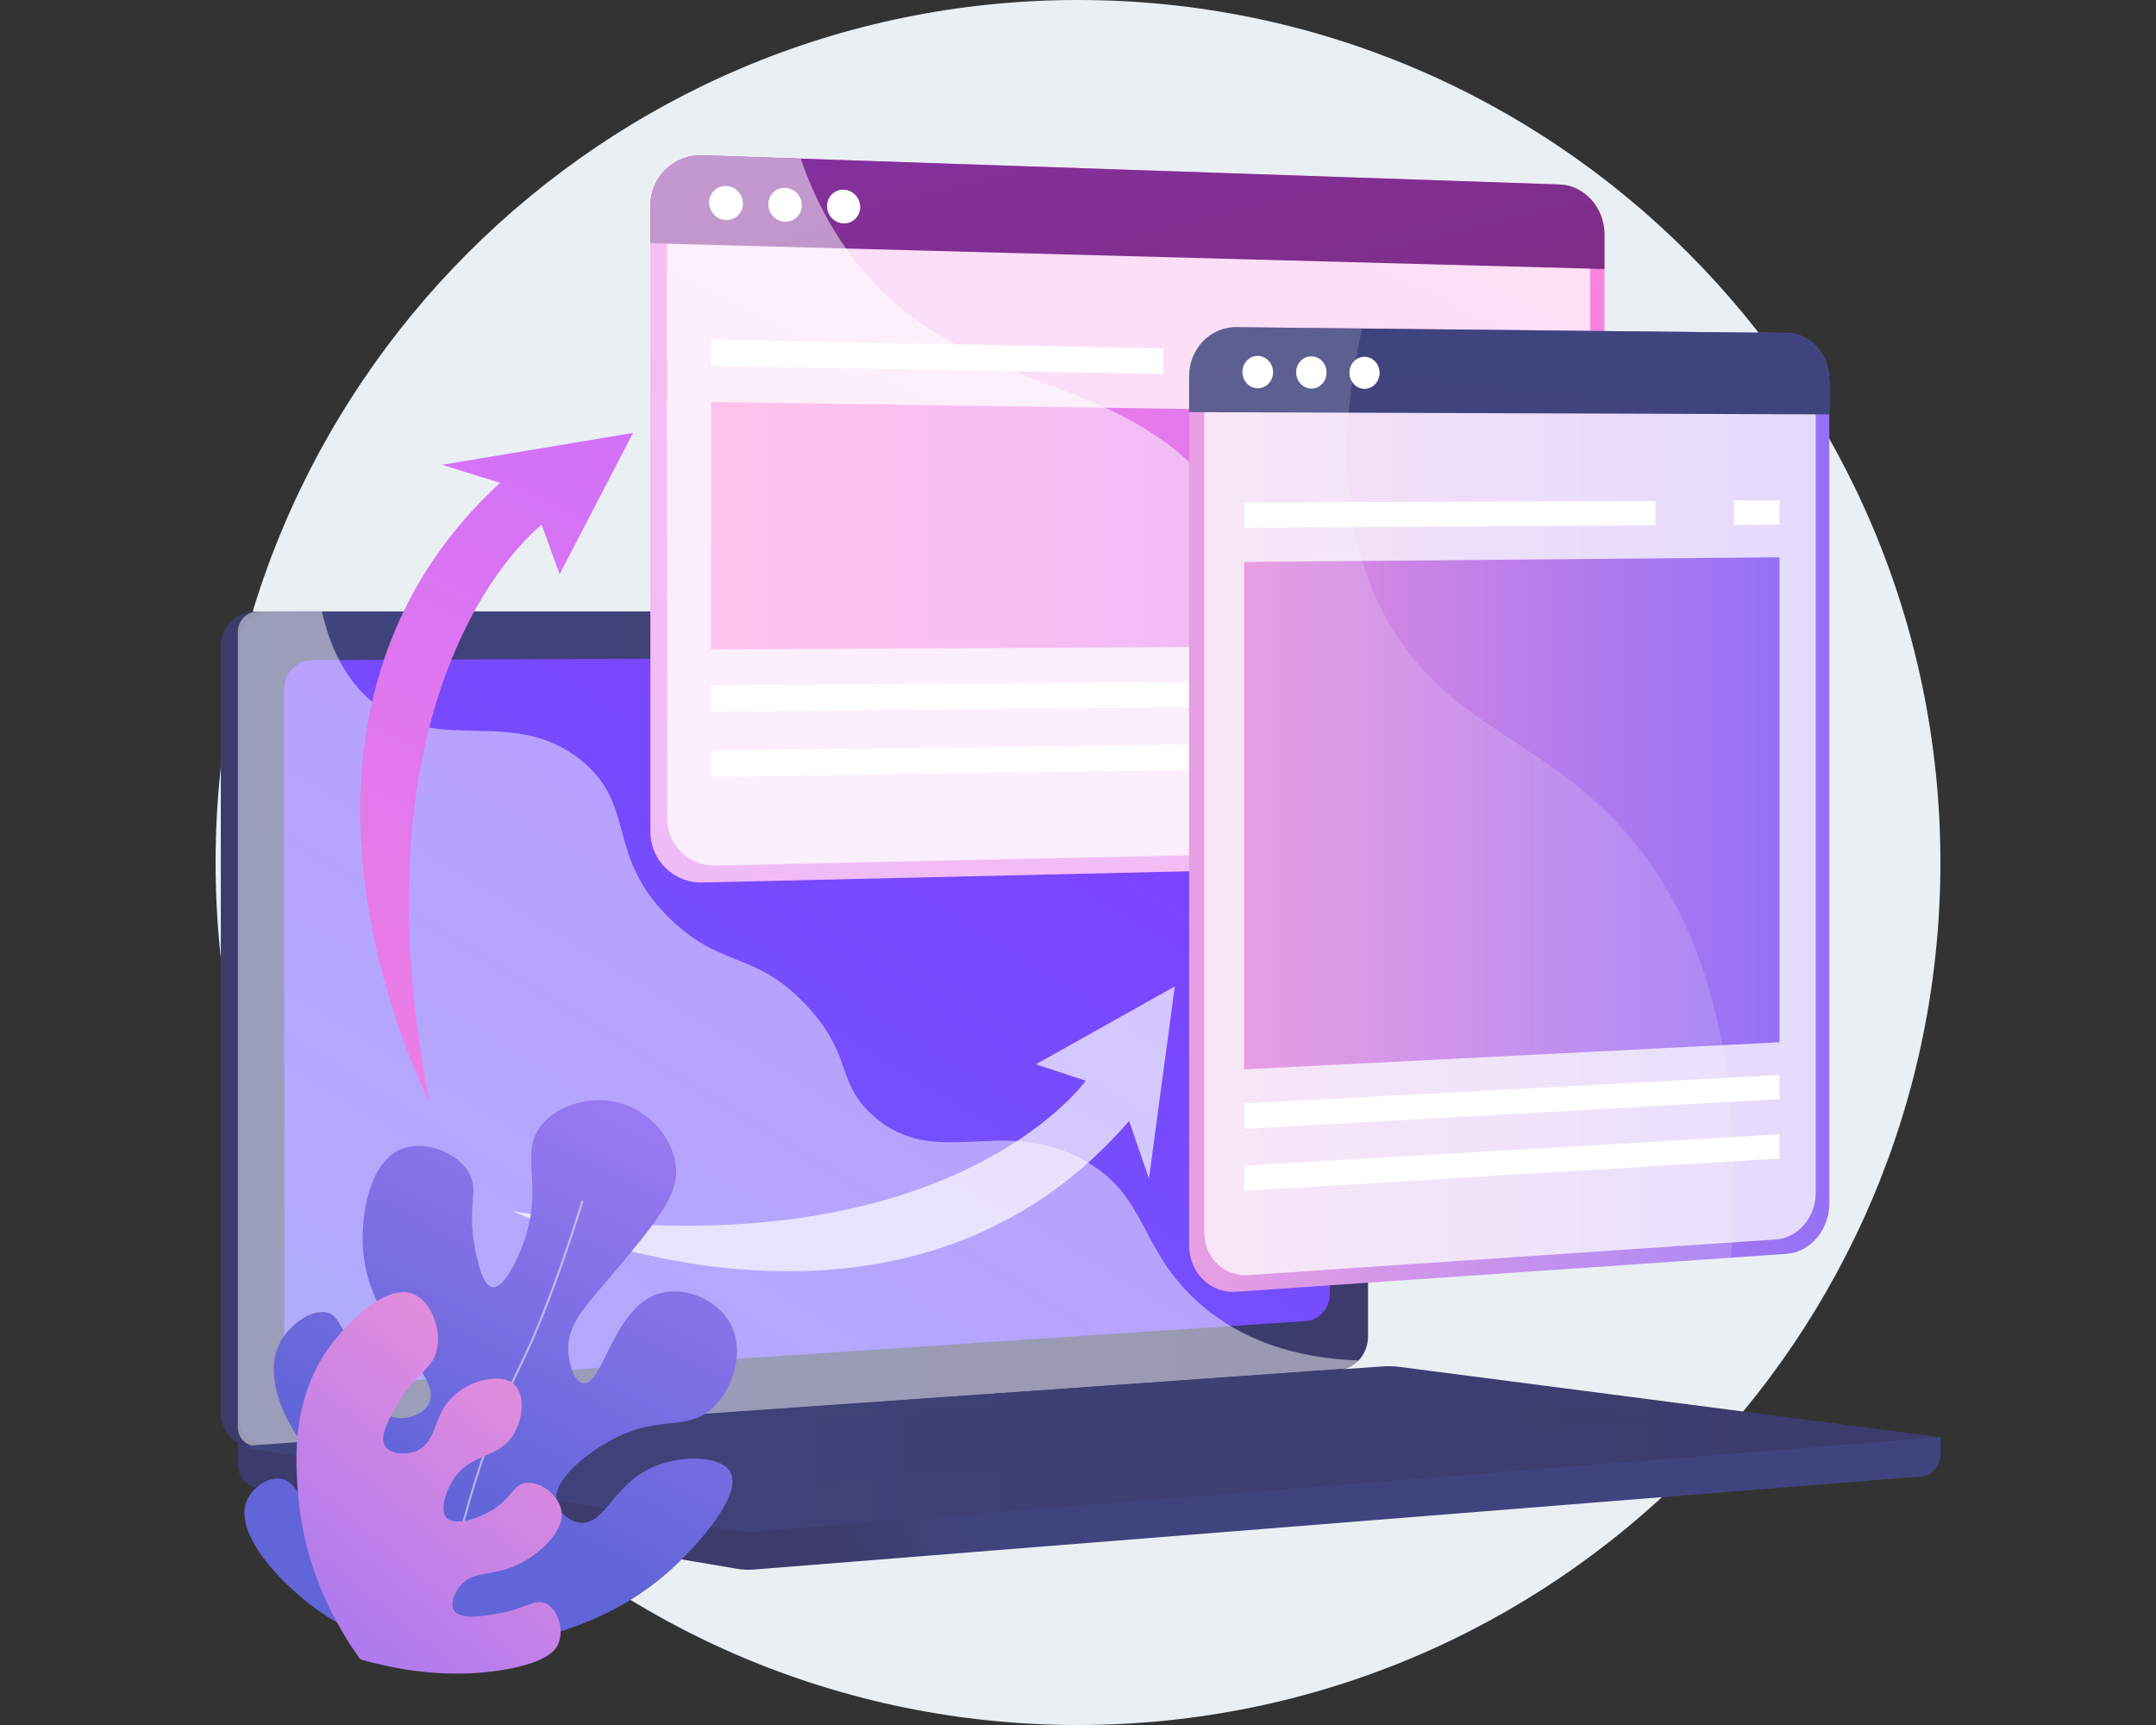
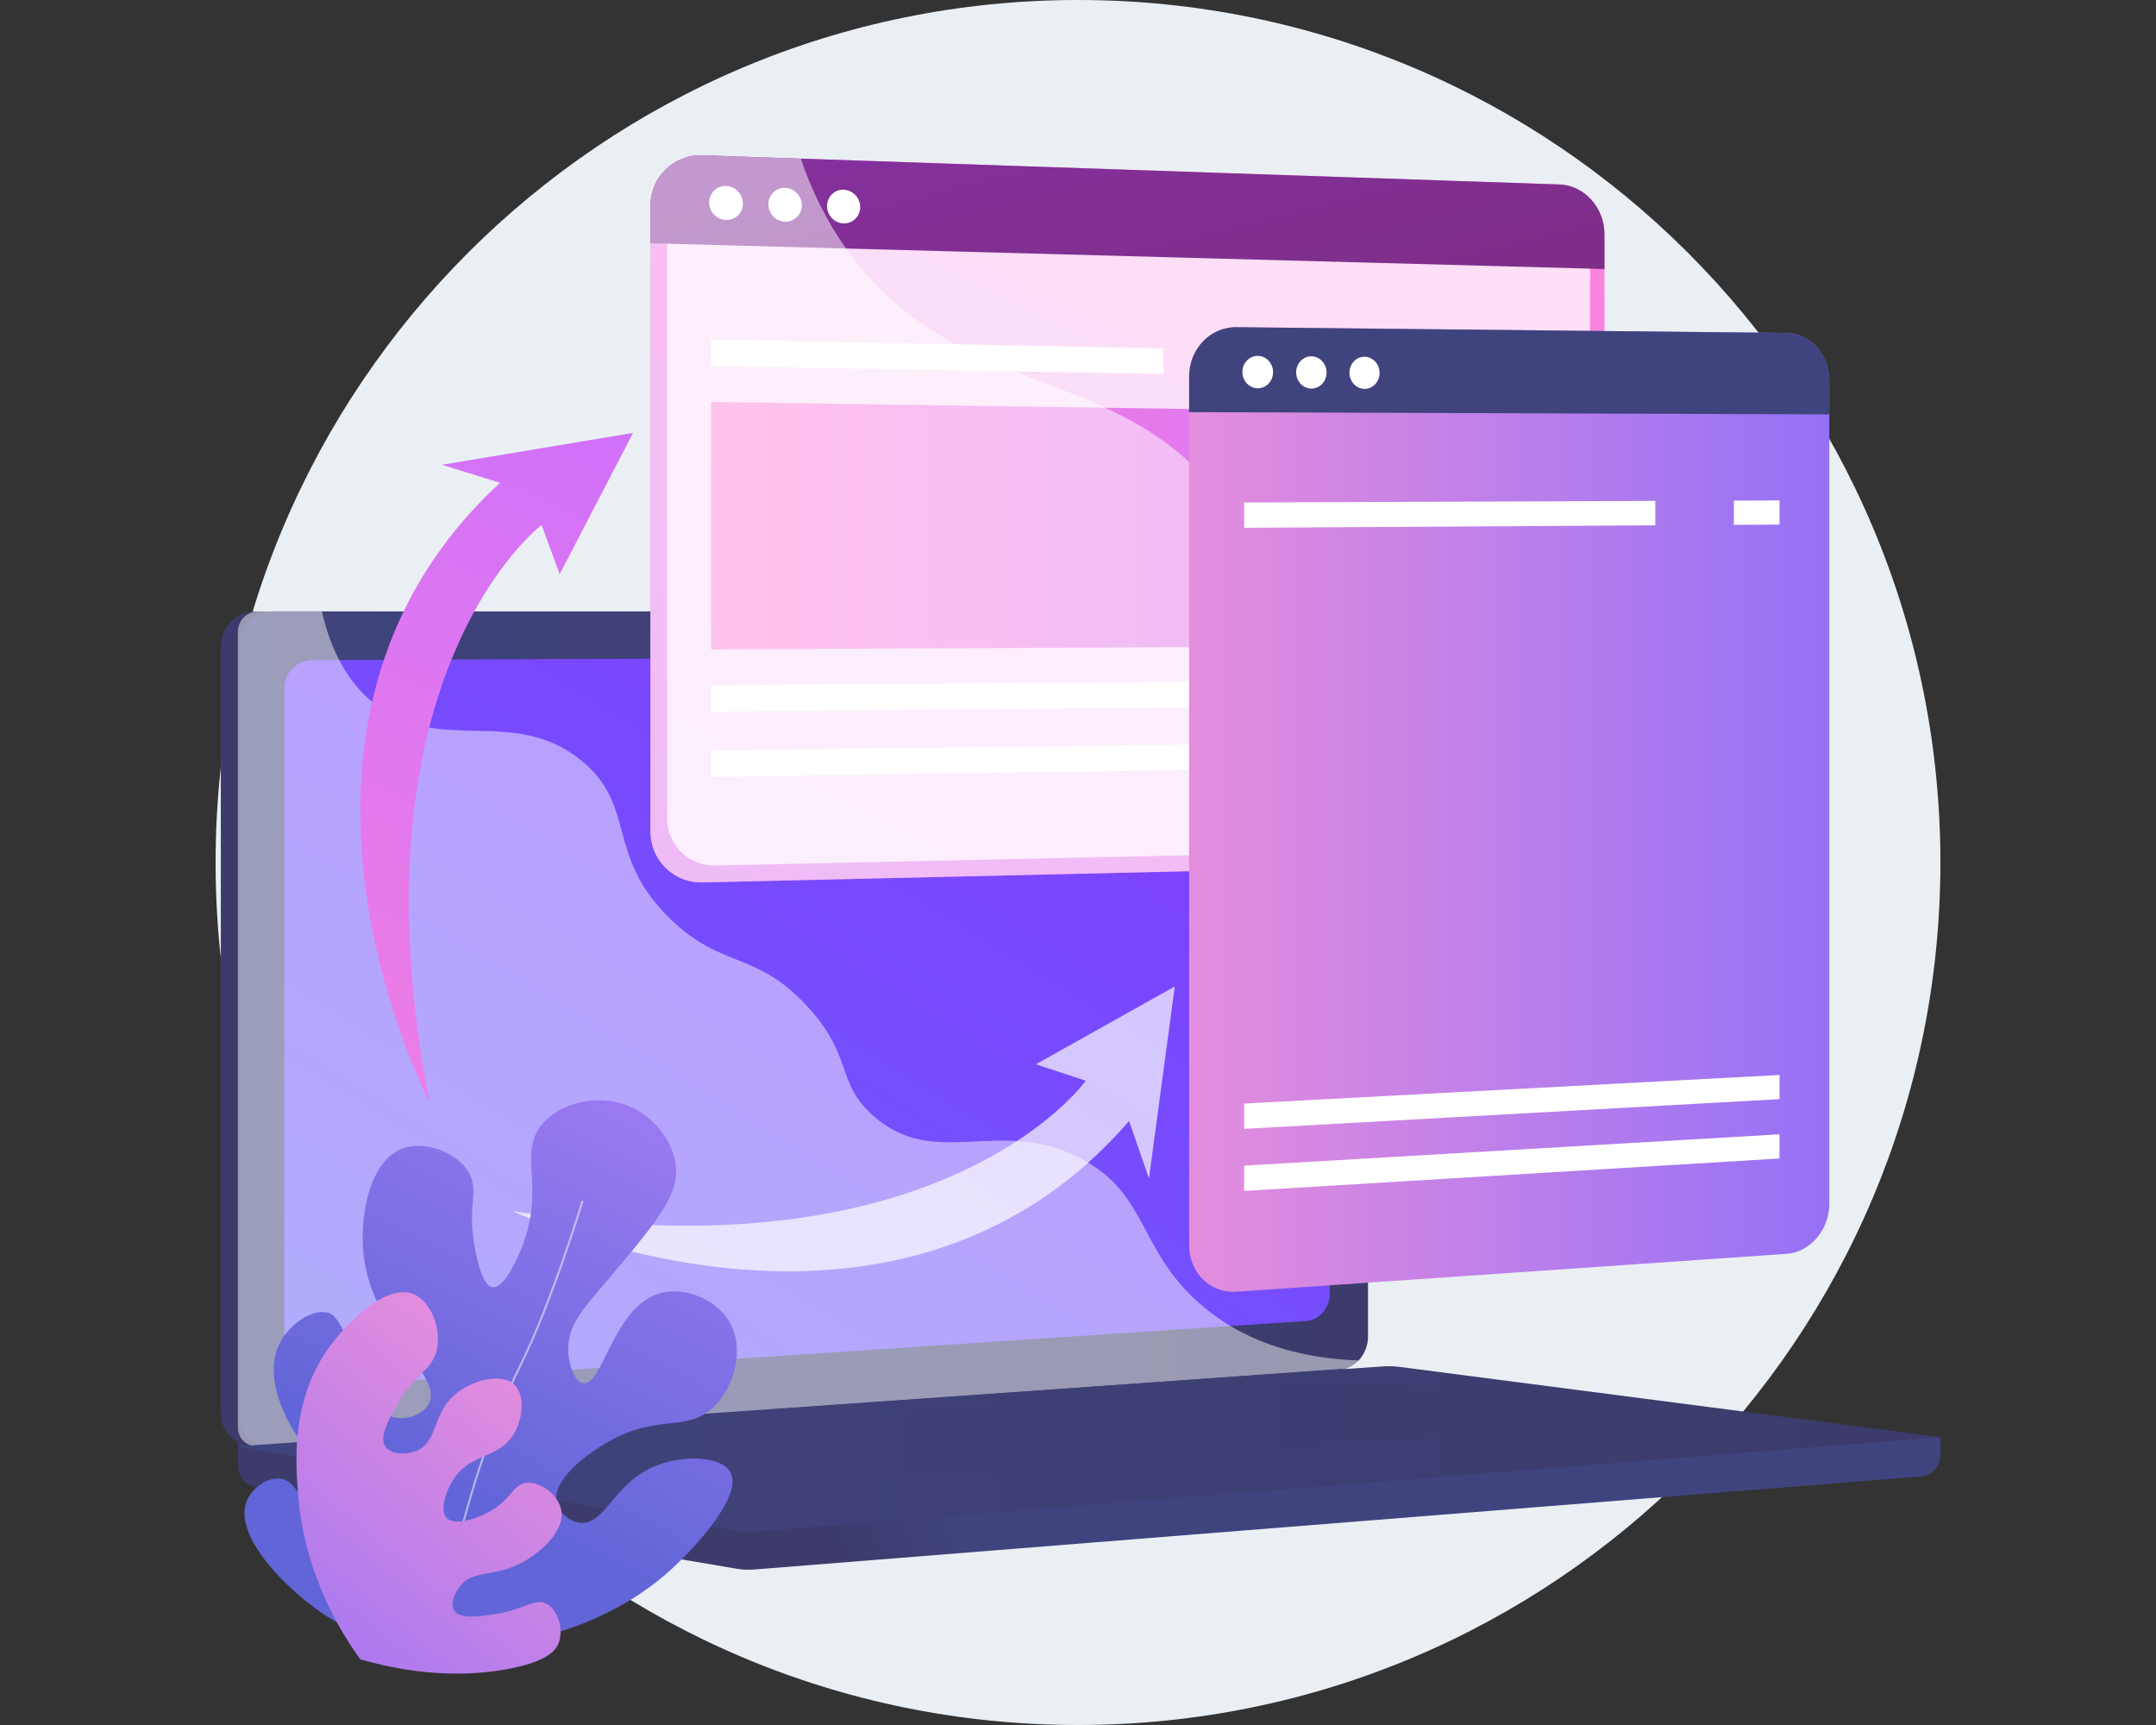
<svg xmlns="http://www.w3.org/2000/svg" width="480" height="384" fill="none" viewBox="0 0 480 384">
  <rect x="0" y="0" width="480" height="384" fill="#333333" stroke="none" />
  <path fill="#EAEFF4" d="M240 384c106.039 0 192-85.961 192-192S346.039 0 240 0 48 85.961 48 192s85.961 192 192 192Z" />
  <path fill="url(#a)" d="m432.004 319.914-379.05-3.12v9.231c0 2.506 1.652 4.636 3.892 5.016l107.184 18.178c1.272.216 2.562.273 3.845.171l260.01-20.726c2.321-.185 4.119-2.322 4.119-4.897v-3.853Z" />
  <path fill="url(#b)" d="M294.447 304.95 56.872 321.838c-4.252.302-7.708-2.909-7.708-7.173V143.832c0-4.265 3.457-7.721 7.708-7.721h237.575c3.502 0 6.334 3.125 6.334 6.979v154.43c0 3.855-2.832 7.181-6.334 7.43Z" />
  <path fill="url(#c)" d="M298.236 304.95 60.661 321.838c-4.251.302-7.708-2.909-7.708-7.173V143.832c0-4.265 3.457-7.721 7.708-7.721h237.575c3.502 0 6.334 3.125 6.334 6.979v154.43c0 3.855-2.832 7.181-6.334 7.43Z" />
  <path fill="url(#d)" d="M290.836 294.063 69.56 308.732c-3.46.229-6.27-2.406-6.27-5.887V153.28c0-3.481 2.81-6.315 6.27-6.329l221.276-.921c2.889-.012 5.226 2.548 5.226 5.719v136.227c0 3.17-2.337 5.895-5.226 6.087Z" />
  <path fill="#fff" d="M187.839 140.784c0 1.587-1.223 2.878-2.733 2.882-1.512.005-2.739-1.281-2.739-2.872s1.227-2.881 2.739-2.882c1.51-.002 2.733 1.284 2.733 2.872Z" />
  <path fill="#fff" d="M240.996 258.097c-18.315-9.912-32.716 2.647-46.614-9.745-8.426-7.513-4.289-13.115-14.657-24.342-11.483-12.435-18.959-8.255-30.499-19.447-14.592-14.151-7.294-25.161-19.863-35.321-15.248-12.326-31.693-.917-46.208-12.738-6.26-5.098-9.696-12.51-11.49-20.393H57.463c-2.489 0-4.51 2.029-4.51 4.532v177.083c0 2.503 2.021 4.388 4.51 4.21l242.128-17.287c1.188-.085 2.241-.783 2.918-1.795-17.725-.649-28.614-6.626-35.574-12.805-13.617-12.086-11.255-24.006-25.939-31.952Z" opacity=".48" />
  <path fill="url(#e)" d="M307.705 304.184 52.953 321.96l111.077 18.838a15.53 15.53 0 0 0 3.845.17l264.129-21.054-120.247-15.61a20.483 20.483 0 0 0-4.052-.12Z" />
  <path fill="url(#f)" d="m90.125 322.407 212.089-15.02 65.639 8.452-210.262 16.056-67.466-9.488Z" opacity=".3" />
  <path fill="url(#g)" d="m347.213 41.064-190.826-6.496c-6.385-.217-11.582 4.813-11.582 11.236v139.269c0 6.423 5.197 11.51 11.582 11.364l190.826-4.389c5.531-.127 9.998-5.049 9.998-10.993V52.167c0-5.944-4.467-10.915-9.998-11.103Z" />
  <path fill="#fff" d="M148.516 182.146V48.772c0-5.944 4.804-10.605 10.708-10.412l185.521 6.073c5.136.168 9.285 4.775 9.285 10.29v123.742c0 5.515-4.149 10.076-9.285 10.187l-185.521 4.025c-5.904.128-10.708-4.587-10.708-10.531Z" opacity=".74" />
-   <path fill="url(#h)" d="m347.213 41.064-190.826-6.496c-6.385-.217-11.582 4.813-11.582 11.236v8.343l212.407 5.741v-7.72c0-5.945-4.467-10.916-9.999-11.104Z" />
+   <path fill="url(#h)" d="m347.213 41.064-190.826-6.496c-6.385-.217-11.582 4.813-11.582 11.236v8.343l212.407 5.741v-7.72c0-5.945-4.467-10.916-9.999-11.104" />
  <path fill="#fff" d="M165.402 45.303c0 2.087-1.681 3.73-3.757 3.67-2.078-.061-3.766-1.806-3.766-3.899 0-2.092 1.687-3.735 3.766-3.67 2.076.066 3.757 1.812 3.757 3.899ZM178.516 45.7c0 2.078-1.665 3.713-3.722 3.654-2.06-.06-3.732-1.797-3.732-3.88s1.672-3.718 3.732-3.653c2.057.066 3.722 1.802 3.722 3.88ZM191.509 46.095c0 2.068-1.649 3.696-3.687 3.637-2.04-.06-3.697-1.788-3.697-3.861 0-2.073 1.657-3.702 3.697-3.637 2.038.065 3.687 1.793 3.687 3.861Z" />
  <path fill="url(#i)" d="m345.544 143.668-187.235.884V89.483l187.235 2.752v51.433Z" />
  <path fill="#fff" d="m345.544 156.656-187.235 1.802v-5.913l187.235-1.412v5.523ZM345.544 170.205l-187.235 2.759v-5.913l187.235-2.369v5.523ZM259.007 77.552 158.309 75.58v5.913l100.698 1.764v-5.704ZM334.859 79.04v5.544l10.685.188v-5.523l-10.685-.21Z" />
  <path fill="#fff" d="M272.943 112.403c-22.293-32.439-60.854-22.201-85.231-58.012-4.394-6.456-7.376-13.022-9.421-19.078l-21.904-.745c-6.385-.218-11.582 4.812-11.582 11.235v139.269c0 6.423 5.197 11.511 11.582 11.364l145.132-3.338a122.008 122.008 0 0 1-11.745-21.014c-13.01-29.887-3.375-40.102-16.831-59.681Z" opacity=".5" />
  <path fill="url(#j)" d="m397.763 74.125-122.512-1.291c-5.794-.062-10.509 4.848-10.509 10.965V277.2c0 6.117 4.715 10.752 10.509 10.352l122.512-8.439c5.258-.362 9.505-5.353 9.505-11.149V84.72c0-5.796-4.247-10.54-9.505-10.595Z" />
-   <path fill="#fff" d="M268.105 274.261V86.542c0-5.661 4.359-10.21 9.717-10.161l117.591 1.086c4.883.045 8.827 4.44 8.827 9.818v178.291c0 5.377-3.944 10.003-8.827 10.333l-117.591 7.947c-5.358.362-9.717-3.933-9.717-9.595Z" opacity=".74" />
  <path fill="url(#k)" d="m397.763 74.125-122.512-1.291c-5.794-.062-10.509 4.848-10.509 10.965v7.946l142.526.504V84.72c0-5.796-4.247-10.54-9.505-10.595Z" />
  <path fill="#fff" d="M283.429 82.854c0 1.989-1.525 3.592-3.409 3.582-1.887-.01-3.418-1.635-3.418-3.629 0-1.993 1.531-3.596 3.418-3.58 1.884.015 3.409 1.639 3.409 3.627ZM295.338 82.936c0 1.98-1.512 3.576-3.38 3.566-1.87-.01-3.388-1.628-3.388-3.612 0-1.985 1.518-3.581 3.388-3.566 1.868.016 3.38 1.633 3.38 3.612ZM307.142 83.017c0 1.97-1.499 3.56-3.35 3.55-1.854-.01-3.358-1.62-3.358-3.596s1.504-3.565 3.358-3.55c1.851.015 3.35 1.625 3.35 3.596Z" />
-   <path fill="url(#l)" d="m396.174 232.017-119.182 6.031V125.103l119.182-1.048v107.962Z" />
  <path fill="#fff" d="m396.174 244.68-119.182 6.615v-5.633l119.182-6.367v5.385ZM396.174 257.889l-119.182 7.225v-5.633l119.182-6.977v5.385ZM368.529 111.501l-91.537.357v5.633l91.537-.548v-5.442ZM386.02 111.433v5.406l10.154-.061v-5.384l-10.154.039Z" />
-   <path fill="#fff" d="M365.571 189.72c-19.699-25.935-44.413-26.677-58.176-54.43-9.963-20.089-8.55-42.964-4.128-62.161l-28.017-.295c-5.793-.062-10.508 4.848-10.508 10.965V277.2c0 6.117 4.715 10.751 10.508 10.352l110.151-7.587c3.39-48.979-8.395-75.191-19.83-90.245Z" opacity=".15" />
  <path fill="url(#m)" d="M95.604 245.295s-43.49-83.228 15.73-137.82l-12.954-4.01 42.564-7.094-16.347 31.46-4.01-10.993s-43.472 33.003-24.983 128.457Z" />
  <path fill="#fff" d="M114.125 269.594s84.555 40.849 137.257-20.059l4.416 12.822 5.751-42.766-30.931 17.329 11.115 3.661s-31.619 44.49-127.608 29.013Z" opacity=".69" />
  <path fill="url(#n)" d="M96.09 367.422c-6.735-.535-15.352-2.406-23.622-7.813-8.948-5.85-20.602-17.872-17.56-25.448 1.135-2.828 4.405-5.25 7.28-5.019 4.246.341 4.74 6.239 12.114 12.654 1.362 1.186 8.408 7.316 11.91 5.251 1.742-1.027 2.257-3.873 1.973-6.036-.83-6.326-8.554-7.298-15.979-14.145-7.528-6.943-13.803-19.054-10.216-27.243 2.061-4.705 7.514-8.421 11.098-7.377 1.531.447 2.502 1.699 7.153 11.745 3.817 8.246 4.665 10.65 7.126 11.432 2.533.805 6.471-.205 7.968-2.701 3.898-6.499-12.95-16.095-14.48-34.284-.685-8.151 1.52-20.232 8.901-22.821 4.99-1.751 12.099.923 14.669 5.5 2.317 4.127-.498 7.232 1.27 16.503.536 2.813 1.64 8.602 3.969 8.906 2.734.357 5.794-7.025 6.501-8.823 5.323-13.534-.781-20.493 4.239-27.063 3.914-5.123 12.43-7.181 19.177-4.593 5.904 2.264 10.627 8.153 10.943 14.255.321 6.209-4.901 12.39-15.345 24.752-4.953 5.862-8.894 9.823-8.67 15.65.109 2.84 1.236 6.835 3.27 7.2 4.491.806 6.701-17.276 17.343-20.068 5.447-1.429 12.216 1.38 15.191 6.29 3.644 6.016 1.202 14.543-3.376 19.027-5.974 5.85-12.1 1.404-23.341 7.688-4.986 2.788-12.823 8.717-11.675 13.621.499 2.135 2.737 4.226 5.193 4.505 5.505.625 7.324-8.397 16.174-12.363 6.377-2.858 15.194-2.549 17.289 1.047 2.956 5.077-7.545 16.603-13.129 21.696-6.749 6.157-22.667 17.832-53.358 18.075Z" />
  <path fill="#fff" d="M99.114 364.529c-.89-15.089 9.105-45.825 16.377-60.356 7.115-14.218 13.922-36.711 13.99-36.937l.443.134c-.068.226-6.886 22.757-14.019 37.01-7.249 14.485-17.215 45.108-16.33 60.122l-.46.027Z" opacity=".5" />
  <path fill="url(#o)" d="M80.212 369.389c-5.071-7.041-12.51-19.745-13.845-36.742-.55-7.003-1.623-20.682 6.745-32.482 4.171-5.881 13.016-14.579 18.993-12.07 3.845 1.615 6.232 7.755 5.147 12.425-1.094 4.708-5.074 5.145-9.407 13.135-1.604 2.957-3.436 6.427-2.029 8.388 1.176 1.637 4.405 1.935 6.826.953 5.001-2.028 3.439-8.255 8.845-12.721 3.845-3.176 10.254-4.668 13.019-2.067 2.402 2.258 1.983 7.534-.139 11.051-3.397 5.632-9.49 3.98-13.462 10.136-1.762 2.732-3.015 6.858-1.472 8.489 1.757 1.858 6.929.251 10.243-1.804 4.376-2.712 4.538-5.599 7.42-5.961 3.215-.403 7.234 2.658 7.862 6.045.88 4.744-4.939 9.86-9.548 12.082-5.899 2.846-10.283 1.176-13.165 5.064-1.057 1.426-2.026 3.755-1.159 5.169 1.238 2.016 5.709 1.35 8.679.908 7.226-1.075 9.215-3.696 11.804-2.423 2.622 1.289 3.974 5.643 2.84 8.698-.63 1.697-2.523 4.326-11.901 5.973-6.565 1.152-17.595 1.962-32.296-2.246Z" />
  <defs>
    <linearGradient id="a" x1="213.109" x2="186.495" y1="334.31" y2="345.488" gradientUnits="userSpaceOnUse">
      <stop stop-color="#40447E" />
      <stop offset=".996" stop-color="#3C3B6B" />
    </linearGradient>
    <linearGradient id="b" x1="169.958" x2="142.771" y1="222.771" y2="234.19" gradientUnits="userSpaceOnUse">
      <stop stop-color="#40447E" />
      <stop offset=".996" stop-color="#3C3B6B" />
    </linearGradient>
    <linearGradient id="c" x1="52.953" x2="304.57" y1="228.984" y2="228.984" gradientUnits="userSpaceOnUse">
      <stop stop-color="#40447E" />
      <stop offset=".996" stop-color="#3C3B6B" />
    </linearGradient>
    <linearGradient id="d" x1="212" x2="18.555" y1="167.797" y2="484.038" gradientUnits="userSpaceOnUse">
      <stop stop-color="#7C44FF" />
      <stop offset=".996" stop-color="#5679F3" />
    </linearGradient>
    <linearGradient id="e" x1="52.953" x2="432.004" y1="322.576" y2="322.576" gradientUnits="userSpaceOnUse">
      <stop stop-color="#40447E" />
      <stop offset=".996" stop-color="#3C3B6B" />
    </linearGradient>
    <linearGradient id="f" x1="90.125" x2="367.853" y1="319.641" y2="319.641" gradientUnits="userSpaceOnUse">
      <stop stop-color="#40447E" />
      <stop offset=".996" stop-color="#3C3B6B" />
    </linearGradient>
    <linearGradient id="g" x1="311.408" x2="136.912" y1="-7.355" y2="341.638" gradientUnits="userSpaceOnUse">
      <stop stop-color="#FF85DA" />
      <stop offset="1" stop-color="#CD6FFB" />
    </linearGradient>
    <linearGradient id="h" x1="232.729" x2="268.779" y1="-20.684" y2="123.517" gradientUnits="userSpaceOnUse">
      <stop stop-color="#8931AB" />
      <stop offset="1" stop-color="#792D79" />
    </linearGradient>
    <linearGradient id="i" x1="158.309" x2="345.544" y1="117.018" y2="117.018" gradientUnits="userSpaceOnUse">
      <stop stop-color="#FF85DA" />
      <stop offset="1" stop-color="#CD6FFB" />
    </linearGradient>
    <linearGradient id="j" x1="264.742" x2="407.268" y1="180.205" y2="180.205" gradientUnits="userSpaceOnUse">
      <stop offset=".004" stop-color="#E38DDD" />
      <stop offset="1" stop-color="#9571F6" />
    </linearGradient>
    <linearGradient id="k" x1="336.879" x2="322.717" y1="79.799" y2="207.803" gradientUnits="userSpaceOnUse">
      <stop stop-color="#40447E" />
      <stop offset=".996" stop-color="#3C3B6B" />
    </linearGradient>
    <linearGradient id="l" x1="276.992" x2="396.174" y1="181.051" y2="181.051" gradientUnits="userSpaceOnUse">
      <stop offset=".004" stop-color="#E38DDD" />
      <stop offset="1" stop-color="#9571F6" />
    </linearGradient>
    <linearGradient id="m" x1="144.994" x2="26.755" y1="78.376" y2="314.853" gradientUnits="userSpaceOnUse">
      <stop stop-color="#CD6FFB" />
      <stop offset="1" stop-color="#FF85DA" />
    </linearGradient>
    <linearGradient id="n" x1="160.035" x2="102.279" y1="225.059" y2="335.266" gradientUnits="userSpaceOnUse">
      <stop stop-color="#AA80F9" />
      <stop offset=".996" stop-color="#6165D7" />
    </linearGradient>
    <linearGradient id="o" x1="119.67" x2="53.378" y1="307.978" y2="387.448" gradientUnits="userSpaceOnUse">
      <stop offset=".004" stop-color="#E38DDD" />
      <stop offset="1" stop-color="#9571F6" />
    </linearGradient>
  </defs>
</svg>